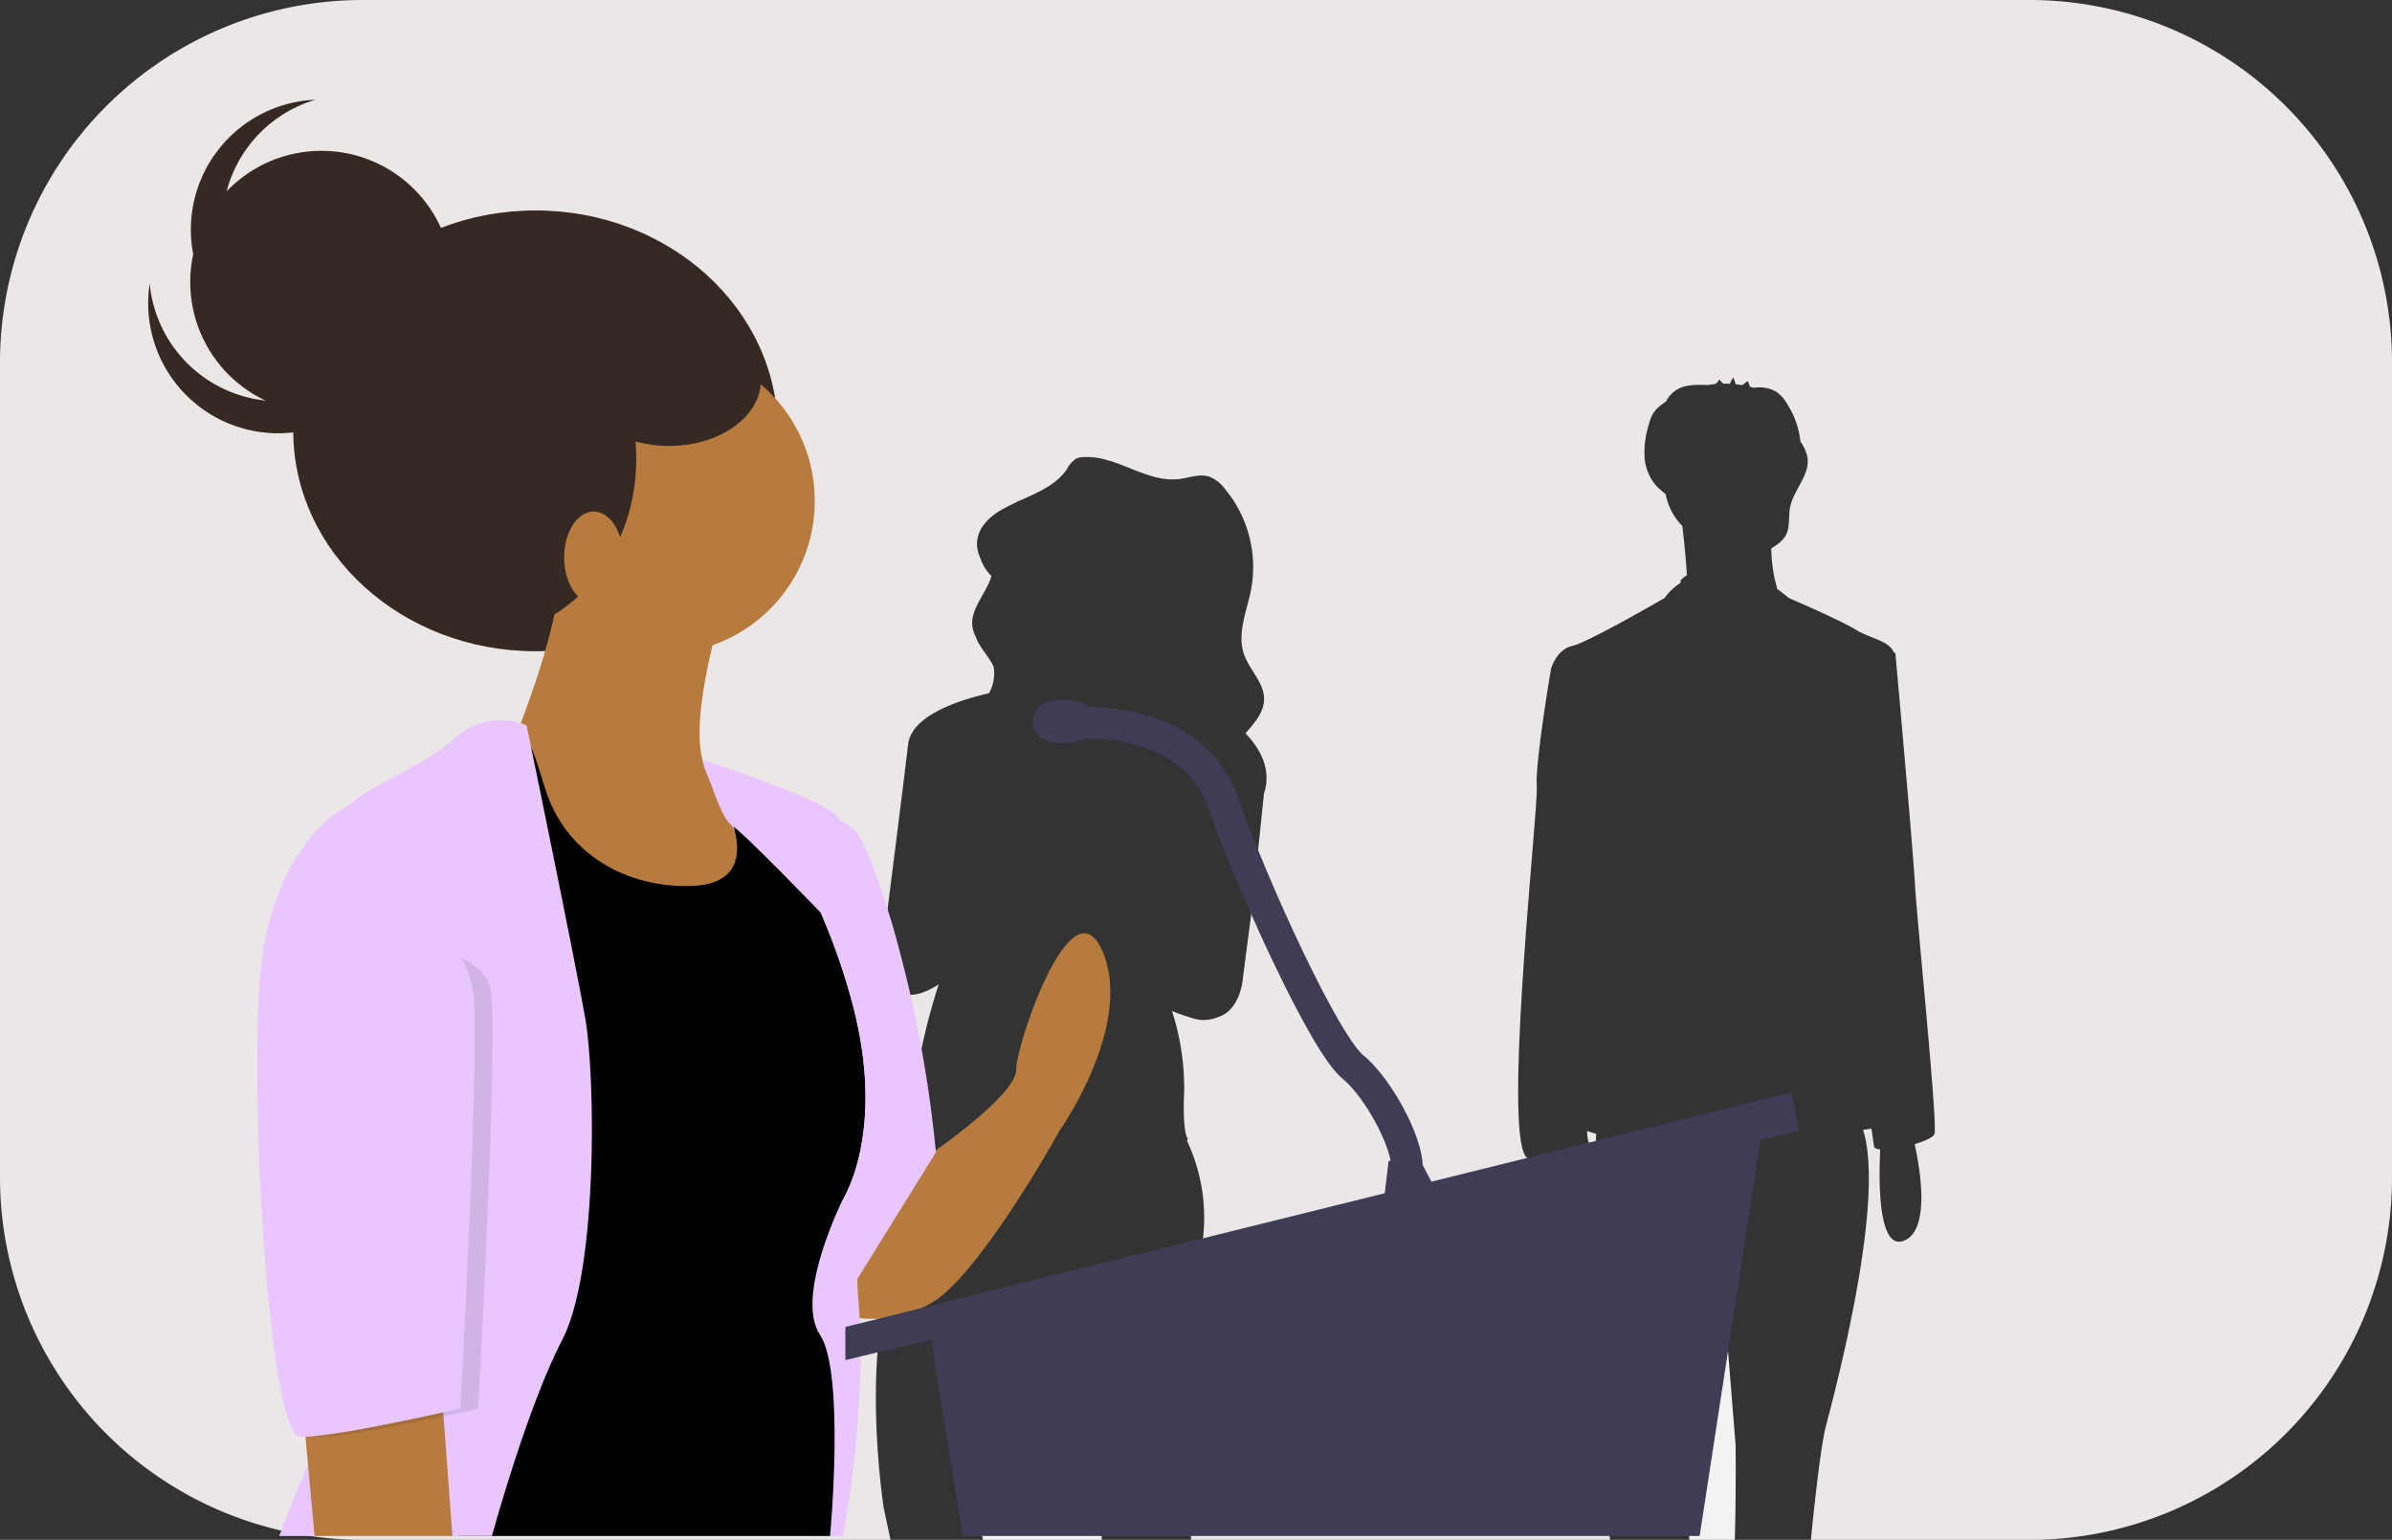
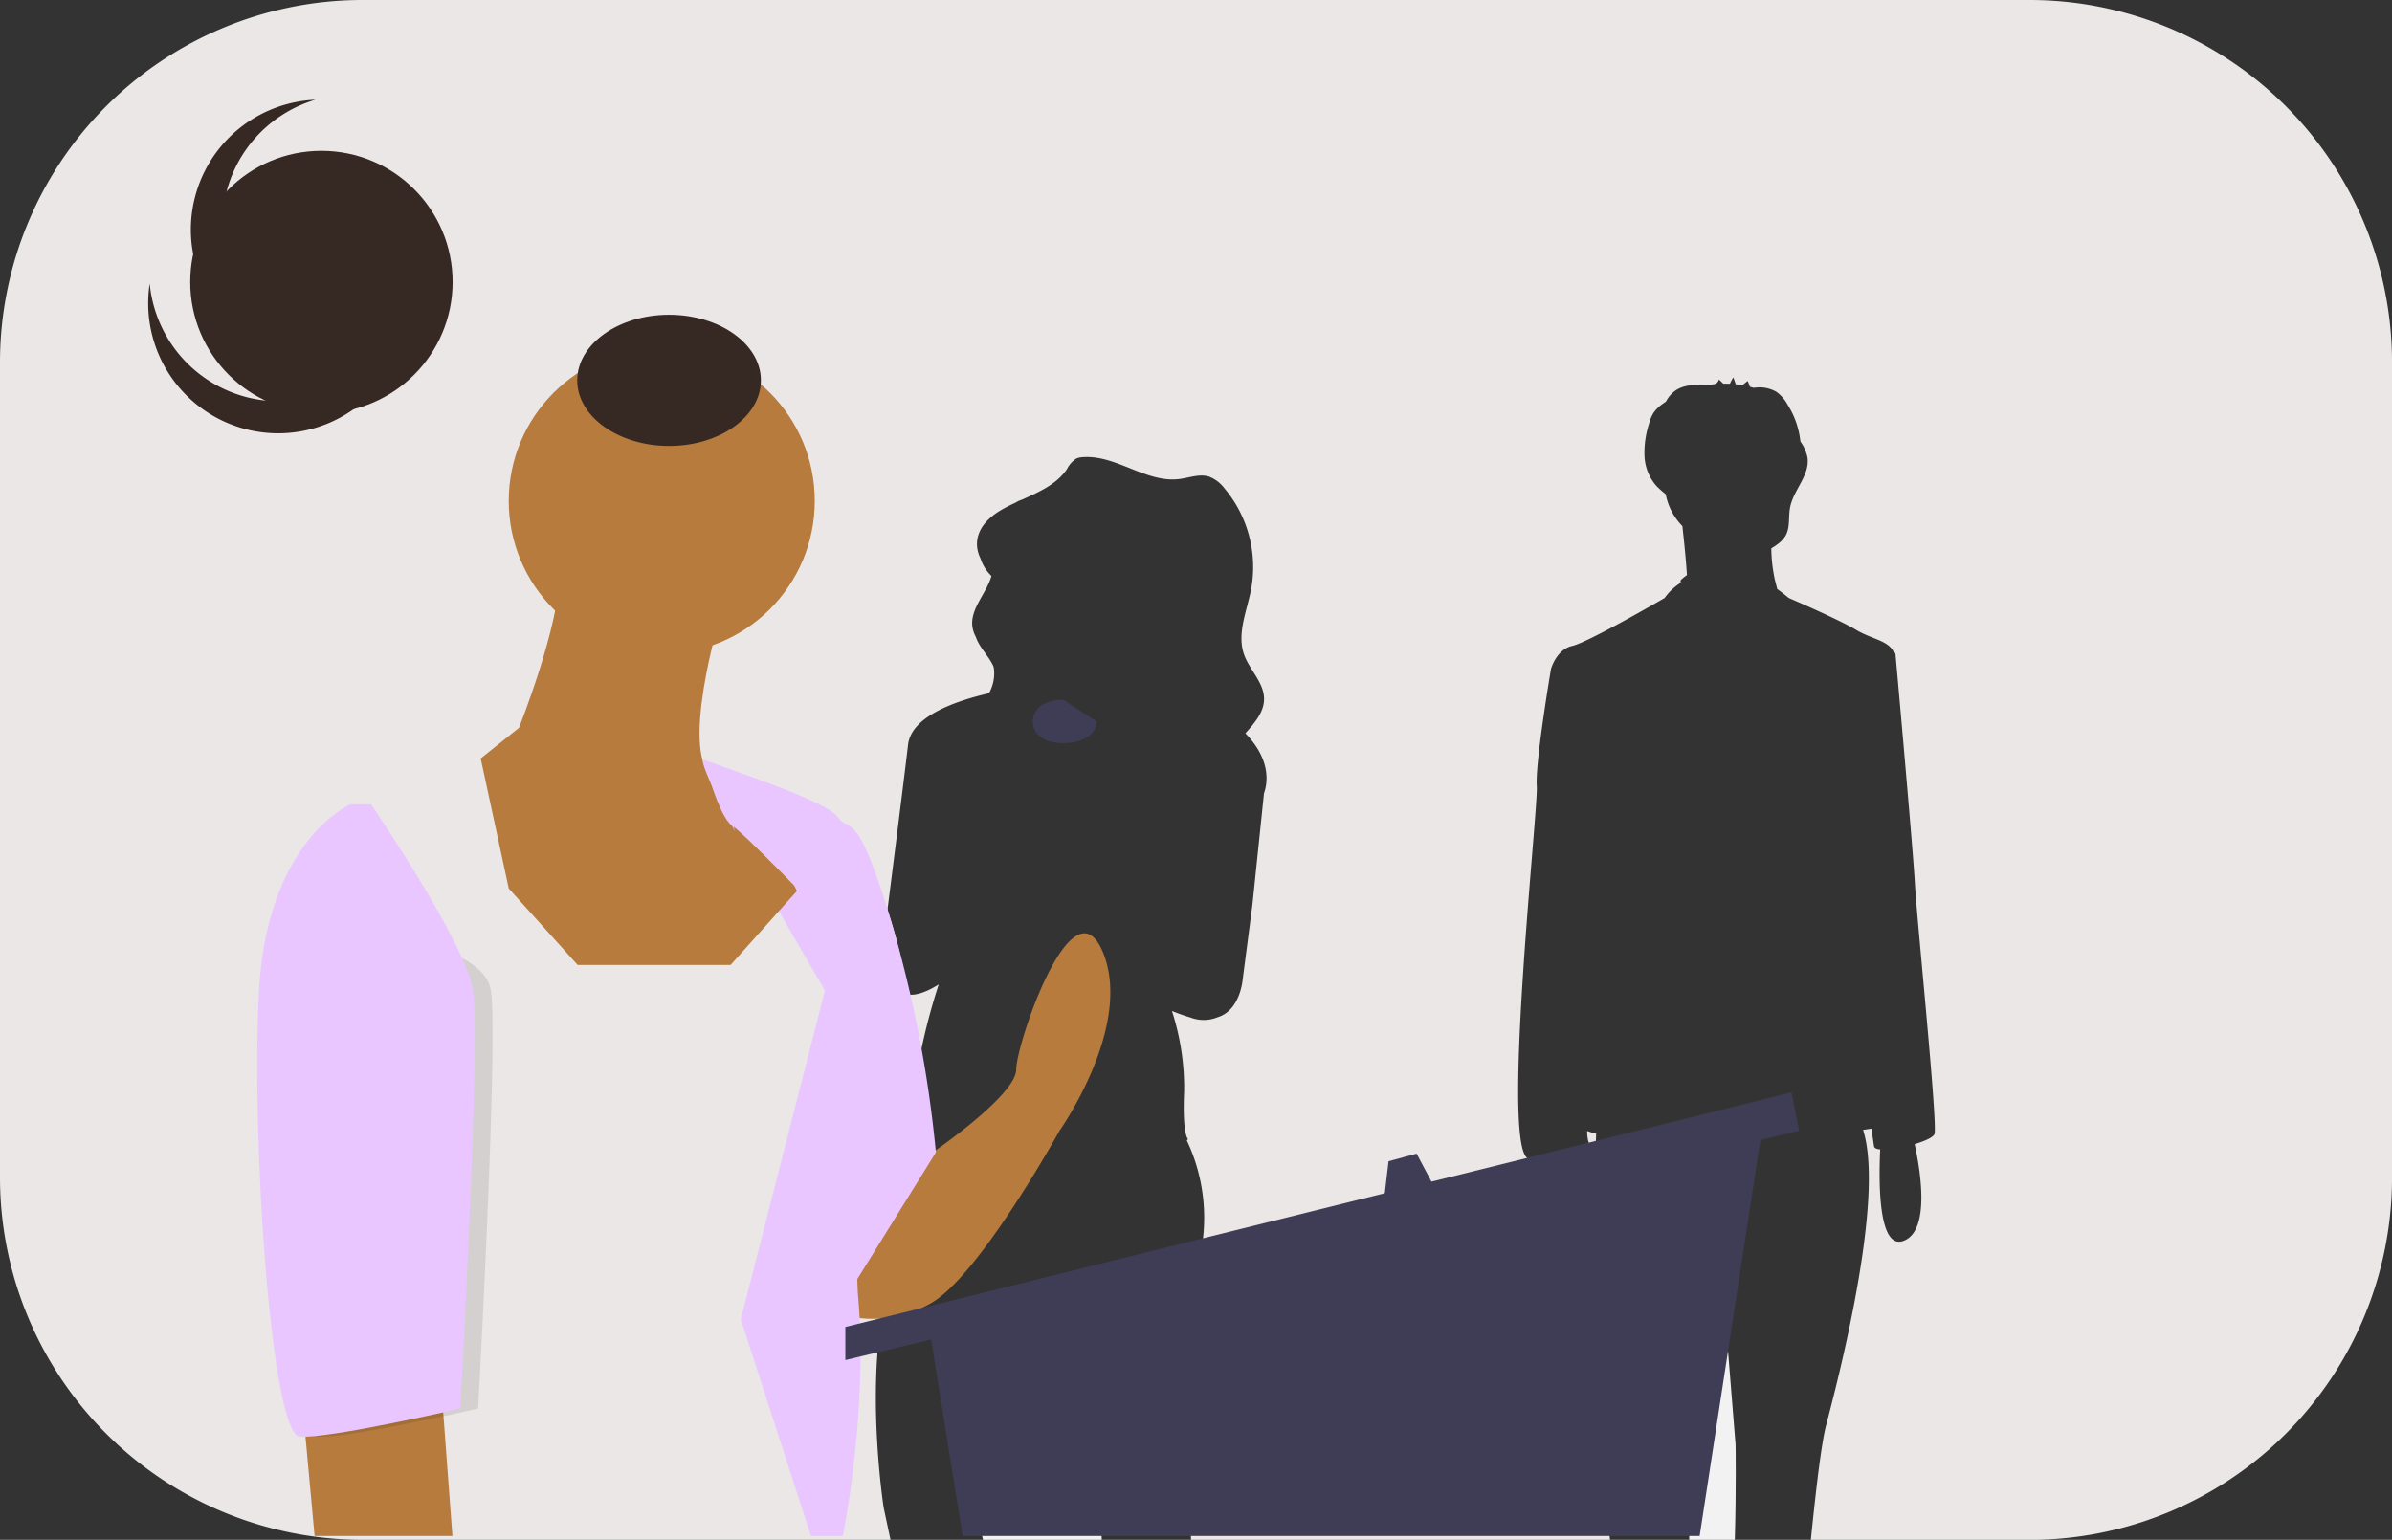
<svg xmlns="http://www.w3.org/2000/svg" id="undraw_candidate_ubwv" width="381.076" height="245.384" viewBox="0 0 381.076 245.384">
  <rect x="0" y="0" width="381.076" height="245.384" fill="#333333" stroke="none" />
  <defs>
    <style>
      .cls-1 {
        fill: #f2f2f2;
      }

      .cls-2 {
        fill: #ebe7e7;
      }

      .cls-3 {
        fill: #362823;
      }

      .cls-4 {
        fill: #b67b3d;
      }

      .cls-5 {
        fill: #e9c6ff;
      }

      .cls-6 {
        fill: #3f3d56;
      }

      .cls-7 {
        fill: none;
        stroke: #3f3d56;
        stroke-miterlimit: 10;
        stroke-width: 5px;
      }

      .cls-8 {
        opacity: 0.1;
      }
    </style>
  </defs>
  <path id="Path_887" data-name="Path 887" class="cls-1" d="M800.423,678.69l-1.98-24.61L792.785,680.1s.075,6.565.262,13.757H800.3C800.539,685.641,800.423,678.69,800.423,678.69Z" transform="translate(-523.925 -448.478)" />
  <path id="Path_888" data-name="Path 888" class="cls-1" d="M533.282,684.9a50.106,50.106,0,0,1-1.177-7l-.792-8.513c-.333-2.331-.675-4.386-1.019-6.2-2.522-12.929-5.125-13.4-5.125-13.4-.112.086-.221.18-.333.278a8.393,8.393,0,0,0-.852.9c-4.146,5.27-6.96,18.939-8.437,28.007-.816,5.009-1.223,8.613-1.223,8.613s.37,1.535.873,3.725h18.922A33.635,33.635,0,0,0,533.282,684.9Z" transform="translate(-358.593 -445.931)" />
  <path id="Path_889" data-name="Path 889" class="cls-2" d="M454.476,148H188.6A57.769,57.769,0,0,0,131,205.6V335.784a57.769,57.769,0,0,0,57.6,57.6h84.268l-1.087-5.12s-2.8-18.049,0-32.121a105.639,105.639,0,0,0,1.855-13.378,80.6,80.6,0,0,1,2.477-15.021c.074-.284.157-.565.234-.848-.682-.185-1-.334-.837-.427.437-.258.677-1.049.8-2.052a98.2,98.2,0,0,1,4.24-19.539c-2.826,1.774-4.7,1.963-5.931,1.275-4.317-1.179-2.525-10.888-2.525-10.888s2.683-21,3.574-28.6c.512-4.371,7.077-6.847,12.888-8.192a6.454,6.454,0,0,0,.773-4.025c-.019-.094-.046-.184-.071-.275-.739-1.641-2.241-2.991-2.8-4.691a4.949,4.949,0,0,1-.521-1.464c-.5-2.914,2.225-5.431,3.011-8.233a6.782,6.782,0,0,1-1.742-2.794c-1.2-2.455-.613-5.4,3.231-7.678.767-.454,1.581-.855,2.407-1.24a3.744,3.744,0,0,1,.977-.448c2.75-1.244,5.515-2.448,7.161-4.87a4.324,4.324,0,0,1,1.482-1.675,2.858,2.858,0,0,1,1.02-.228c5.3-.407,10.1,4.138,15.373,3.487,1.6-.2,3.229-.869,4.763-.386a5.638,5.638,0,0,1,2.472,1.892,19.5,19.5,0,0,1,4.229,16.059c-.669,3.475-2.3,7.056-1.123,10.4.861,2.456,3.167,4.45,3.183,7.049.014,2.138-1.5,3.844-2.971,5.508q.286.293.558.6c3.584,4.083,2.906,7.568,2.4,8.963h0l-1.843,17.784-1.554,11.931s-.384,4.9-4,5.97a5.835,5.835,0,0,1-4.251.064c-1.178-.358-2.171-.717-3.013-1.065a39.791,39.791,0,0,1,1.944,12.775c-.311,7.036.622,7.648.622,7.648a1.262,1.262,0,0,1-.2.2,28.838,28.838,0,0,1-.113,24.89c-4.351,9.483.311,31.51.311,31.51s.332,3.436.481,7.261h66.744c-1.062-10.125-2.337-20.262-2.9-21.395-.934-1.868.252-32.641.695-43.331-.2-.05-.389-.1-.57-.152-.315-.091-.6-.185-.861-.281a6.28,6.28,0,0,0,.171,1.617c.393.917-.549,1.59-2.15,2.05.931,4.544,2.081,13-1.81,14.639-4,1.685-4.083-8.553-3.863-13.889-.5.019-1.011.028-1.511.028-4.809,0,1.414-55.726,1.132-59.4s2.263-18.67,2.263-18.67.849-3.112,3.394-3.677,14.709-7.637,14.709-7.637a9.085,9.085,0,0,1,2.546-2.41v-.419a9.327,9.327,0,0,1,1.009-.817c-.148-2.472-.483-5.66-.727-7.815a9.873,9.873,0,0,1-2.654-5.078,15.594,15.594,0,0,1-1.481-1.316,7.717,7.717,0,0,1-1.9-4.817,15.22,15.22,0,0,1,.754-5.2,6.225,6.225,0,0,1,.655-1.588,5.747,5.747,0,0,1,1.481-1.468c.172-.127.349-.247.526-.367a4.954,4.954,0,0,1,1.6-1.817c1.444-.948,3.3-.87,5.028-.827h.078q.48-.077.964-.128a.989.989,0,0,0,.773-.758l.7.673q.526-.008,1.051.018a7.51,7.51,0,0,1,.545-1.024l.384,1.1c.352.037.7.085,1.051.145l.825-.655c.061-.048.28.667.39.913.189.049.378.1.565.158.292-.013.617-.068.8-.065a5.334,5.334,0,0,1,2.843.709,6.105,6.105,0,0,1,1.807,2.085,13.509,13.509,0,0,1,2.017,5.818,6.744,6.744,0,0,1,1.119,2.5c.467,2.84-2.232,5.212-2.766,8.04-.285,1.509.04,3.179-.728,4.508a4.708,4.708,0,0,1-1.3,1.359,9.779,9.779,0,0,1-.958.631,24.584,24.584,0,0,0,.585,5.084l.364,1.4c.566.408,1.176.88,1.846,1.433,0,0,7.92,3.394,10.749,5.092,2.487,1.492,5.19,1.674,6,3.618l.223.059s2.829,31.4,3.112,36.773,3.677,38.47,3.112,39.885c-.209.523-1.543,1.124-3.154,1.6.94,4.3,2.457,13.639-1.655,15.37-4.169,1.755-4.083-9.422-3.834-14.526-.556-.05-.92-.2-.974-.466-.046-.23-.193-1.269-.407-2.852l-1.107.17-.24.036c3.586,11.281-4.356,41.2-5.884,47.056-.8,3.06-1.659,10.626-2.436,18.283h34.988a57.769,57.769,0,0,0,57.6-57.6V205.6A57.769,57.769,0,0,0,454.476,148Z" transform="translate(-131 -148)" />
-   <ellipse id="Ellipse_153" data-name="Ellipse 153" class="cls-3" cx="38.595" cy="35.122" rx="38.595" ry="35.122" transform="translate(46.72 33.537)" />
  <path id="Path_890" data-name="Path 890" class="cls-4" d="M475.532,548.8h0s13-8.938,13-13,8.938-30.47,13.813-18.688-6.906,28.439-6.906,28.439-13,23.563-20.72,27.626A18.53,18.53,0,0,1,460.5,574.8V563.832l7.427-10.992A9.178,9.178,0,0,1,475.532,548.8Z" transform="translate(-326.636 -365.371)" />
  <path id="Path_891" data-name="Path 891" class="cls-5" d="M406.544,446.336s19.483,6.16,21.514,9S430.9,453.309,436.59,472a195.323,195.323,0,0,1,7.11,36.767l-12.522,20.2s.037,1.7.131,2.756c1.625,18.282-2.438,38.189-2.438,38.189H423.8L412.62,535.375l13.407-52.408S406.968,450.739,406.544,446.336Z" transform="translate(-294.6 -325.133)" />
  <circle id="Ellipse_154" data-name="Ellipse 154" class="cls-4" cx="24.376" cy="24.376" r="24.376" transform="translate(81.05 55.455)" />
  <path id="Path_892" data-name="Path 892" class="cls-4" d="M357.689,375.65s-6.906,22.751-.812,26,13,17.876,13,17.876l-10.563,11.782H334.938L323.969,419.12,319.5,398.4l6.094-4.875s6.5-16.251,6.5-24.782S357.689,375.65,357.689,375.65Z" transform="translate(-242.919 -277.537)" />
-   <path id="Path_893" data-name="Path 893" d="M345.471,439.931s-4.875-1.219-2.031,3.656,5.688,13.813-4.469,14.219-20.313-4.875-23.563-15.844-4.469-10.157-5.688-9.75S295.5,446.025,295.5,446.025l4.469,25.188,1.625,90.191h59.315s2.438-26-1.625-32.095,3.656-21.532,3.656-21.532,6.907-10.563,1.625-30.876S347.5,439.931,345.471,439.931Z" transform="translate(-228.669 -316.629)" />
-   <path id="Path_894" data-name="Path 894" class="cls-5" d="M279.908,431.295a10.692,10.692,0,0,0-11.375,2.031c-5.281,4.875-17.063,8.938-17.063,11.375s10.157,71.909,3.25,84.1S240.5,560.487,240.5,560.487h33.888s5.52-20.313,11.208-31.282,5.281-41.845,3.656-51.189S279.908,431.295,279.908,431.295Z" transform="translate(-196.014 -315.713)" />
  <path id="Path_895" data-name="Path 895" class="cls-4" d="M118.5,541.781l1.979,21.532h21.957l-2-26.814Z" transform="translate(-70.358 -318.539)" />
  <path id="Path_896" data-name="Path 896" class="cls-6" d="M364.5,472.814l5.281,32.907H487.192L497.349,439.5Z" transform="translate(-216.417 -260.947)" />
  <path id="Path_897" data-name="Path 897" class="cls-6" d="M482.224,428.5l1.219,6.094L331.5,471.158v-5.281Z" transform="translate(-196.823 -254.416)" />
  <path id="Path_898" data-name="Path 898" class="cls-6" d="M543.313,453.719l-.813,6.907,8.938-1.219-3.656-6.906Z" transform="translate(-322.101 -268.665)" />
-   <path id="Path_899" data-name="Path 899" class="cls-7" d="M554.5,431.46s17.876-1.219,22.751,12.594,16.251,38.6,20.72,42.252,9.344,13.407,8.532,16.657" transform="translate(-382.447 -316.284)" />
-   <path id="Path_900" data-name="Path 900" class="cls-6" d="M546.157,425.953c0,1.907-2.028,3.453-5.281,3.453S536,427.86,536,425.953s1.622-3.453,4.875-3.453S546.157,424.046,546.157,425.953Z" transform="translate(-371.463 -310.98)" />
+   <path id="Path_900" data-name="Path 900" class="cls-6" d="M546.157,425.953c0,1.907-2.028,3.453-5.281,3.453S536,427.86,536,425.953s1.622-3.453,4.875-3.453Z" transform="translate(-371.463 -310.98)" />
  <path id="Path_901" data-name="Path 901" class="cls-5" d="M439.23,503.483s3.047-12.8-2.641-31.485-6.5-13.813-8.532-16.657-21.514-9-21.514-9c.139,1.447,2.291,5.9,5.117,11.223a21.612,21.612,0,0,0-2.291-5.468c-2.844-4.875,2.031-3.656,2.031-3.656,2.031,0,13.813,16.657,19.094,36.97s-1.625,30.876-1.625,30.876Z" transform="translate(-294.6 -325.133)" />
  <path id="Path_902" data-name="Path 902" class="cls-5" d="M407,446s2.405,9.124,4.453,10.453S425.643,470.4,425.643,470.4l-1.58-10.178-6.5-9.75-1.729-1.255Z" transform="translate(-294.871 -324.933)" />
  <path id="Path_903" data-name="Path 903" class="cls-8" d="M253.139,484.423l.566-20.923s-13.364,5.688-14.583,30.064,2.031,70.284,6.5,70.69,25.595-4.469,25.595-4.469,3.25-58.908,2.031-66.628S253.139,484.423,253.139,484.423Z" transform="translate(-195.043 -335.323)" />
  <path id="Path_904" data-name="Path 904" class="cls-5" d="M250,463.5h-3.293s-13.364,5.688-14.583,30.064,2.031,70.284,6.5,70.69,25.595-4.469,25.595-4.469,3.25-58.908,2.031-66.628S250,463.5,250,463.5Z" transform="translate(-190.887 -335.323)" />
-   <ellipse id="Ellipse_155" data-name="Ellipse 155" class="cls-3" cx="25.08" cy="28.216" rx="25.08" ry="28.216" transform="translate(51.206 44.936)" />
  <ellipse id="Ellipse_156" data-name="Ellipse 156" class="cls-4" cx="4.703" cy="7.315" rx="4.703" ry="7.315" transform="translate(89.872 81.512)" />
  <circle id="Ellipse_157" data-name="Ellipse 157" class="cls-3" cx="20.9" cy="20.9" r="20.9" transform="translate(30.306 24.035)" />
  <path id="Path_905" data-name="Path 905" class="cls-3" d="M219.373,275.743a20.718,20.718,0,0,1-30.02-16.5,20.717,20.717,0,1,0,41.1,1.153A20.688,20.688,0,0,1,219.373,275.743Z" transform="translate(-165.505 -214.049)" />
  <path id="Path_906" data-name="Path 906" class="cls-3" d="M215.255,219.746a20.718,20.718,0,0,1,10.434-32.628,20.717,20.717,0,1,0,6.754,40.562A20.687,20.687,0,0,1,215.255,219.746Z" transform="translate(-175.433 -171.226)" />
  <ellipse id="Ellipse_158" data-name="Ellipse 158" class="cls-3" cx="14.63" cy="10.45" rx="14.63" ry="10.45" transform="translate(91.962 50.161)" />
</svg>